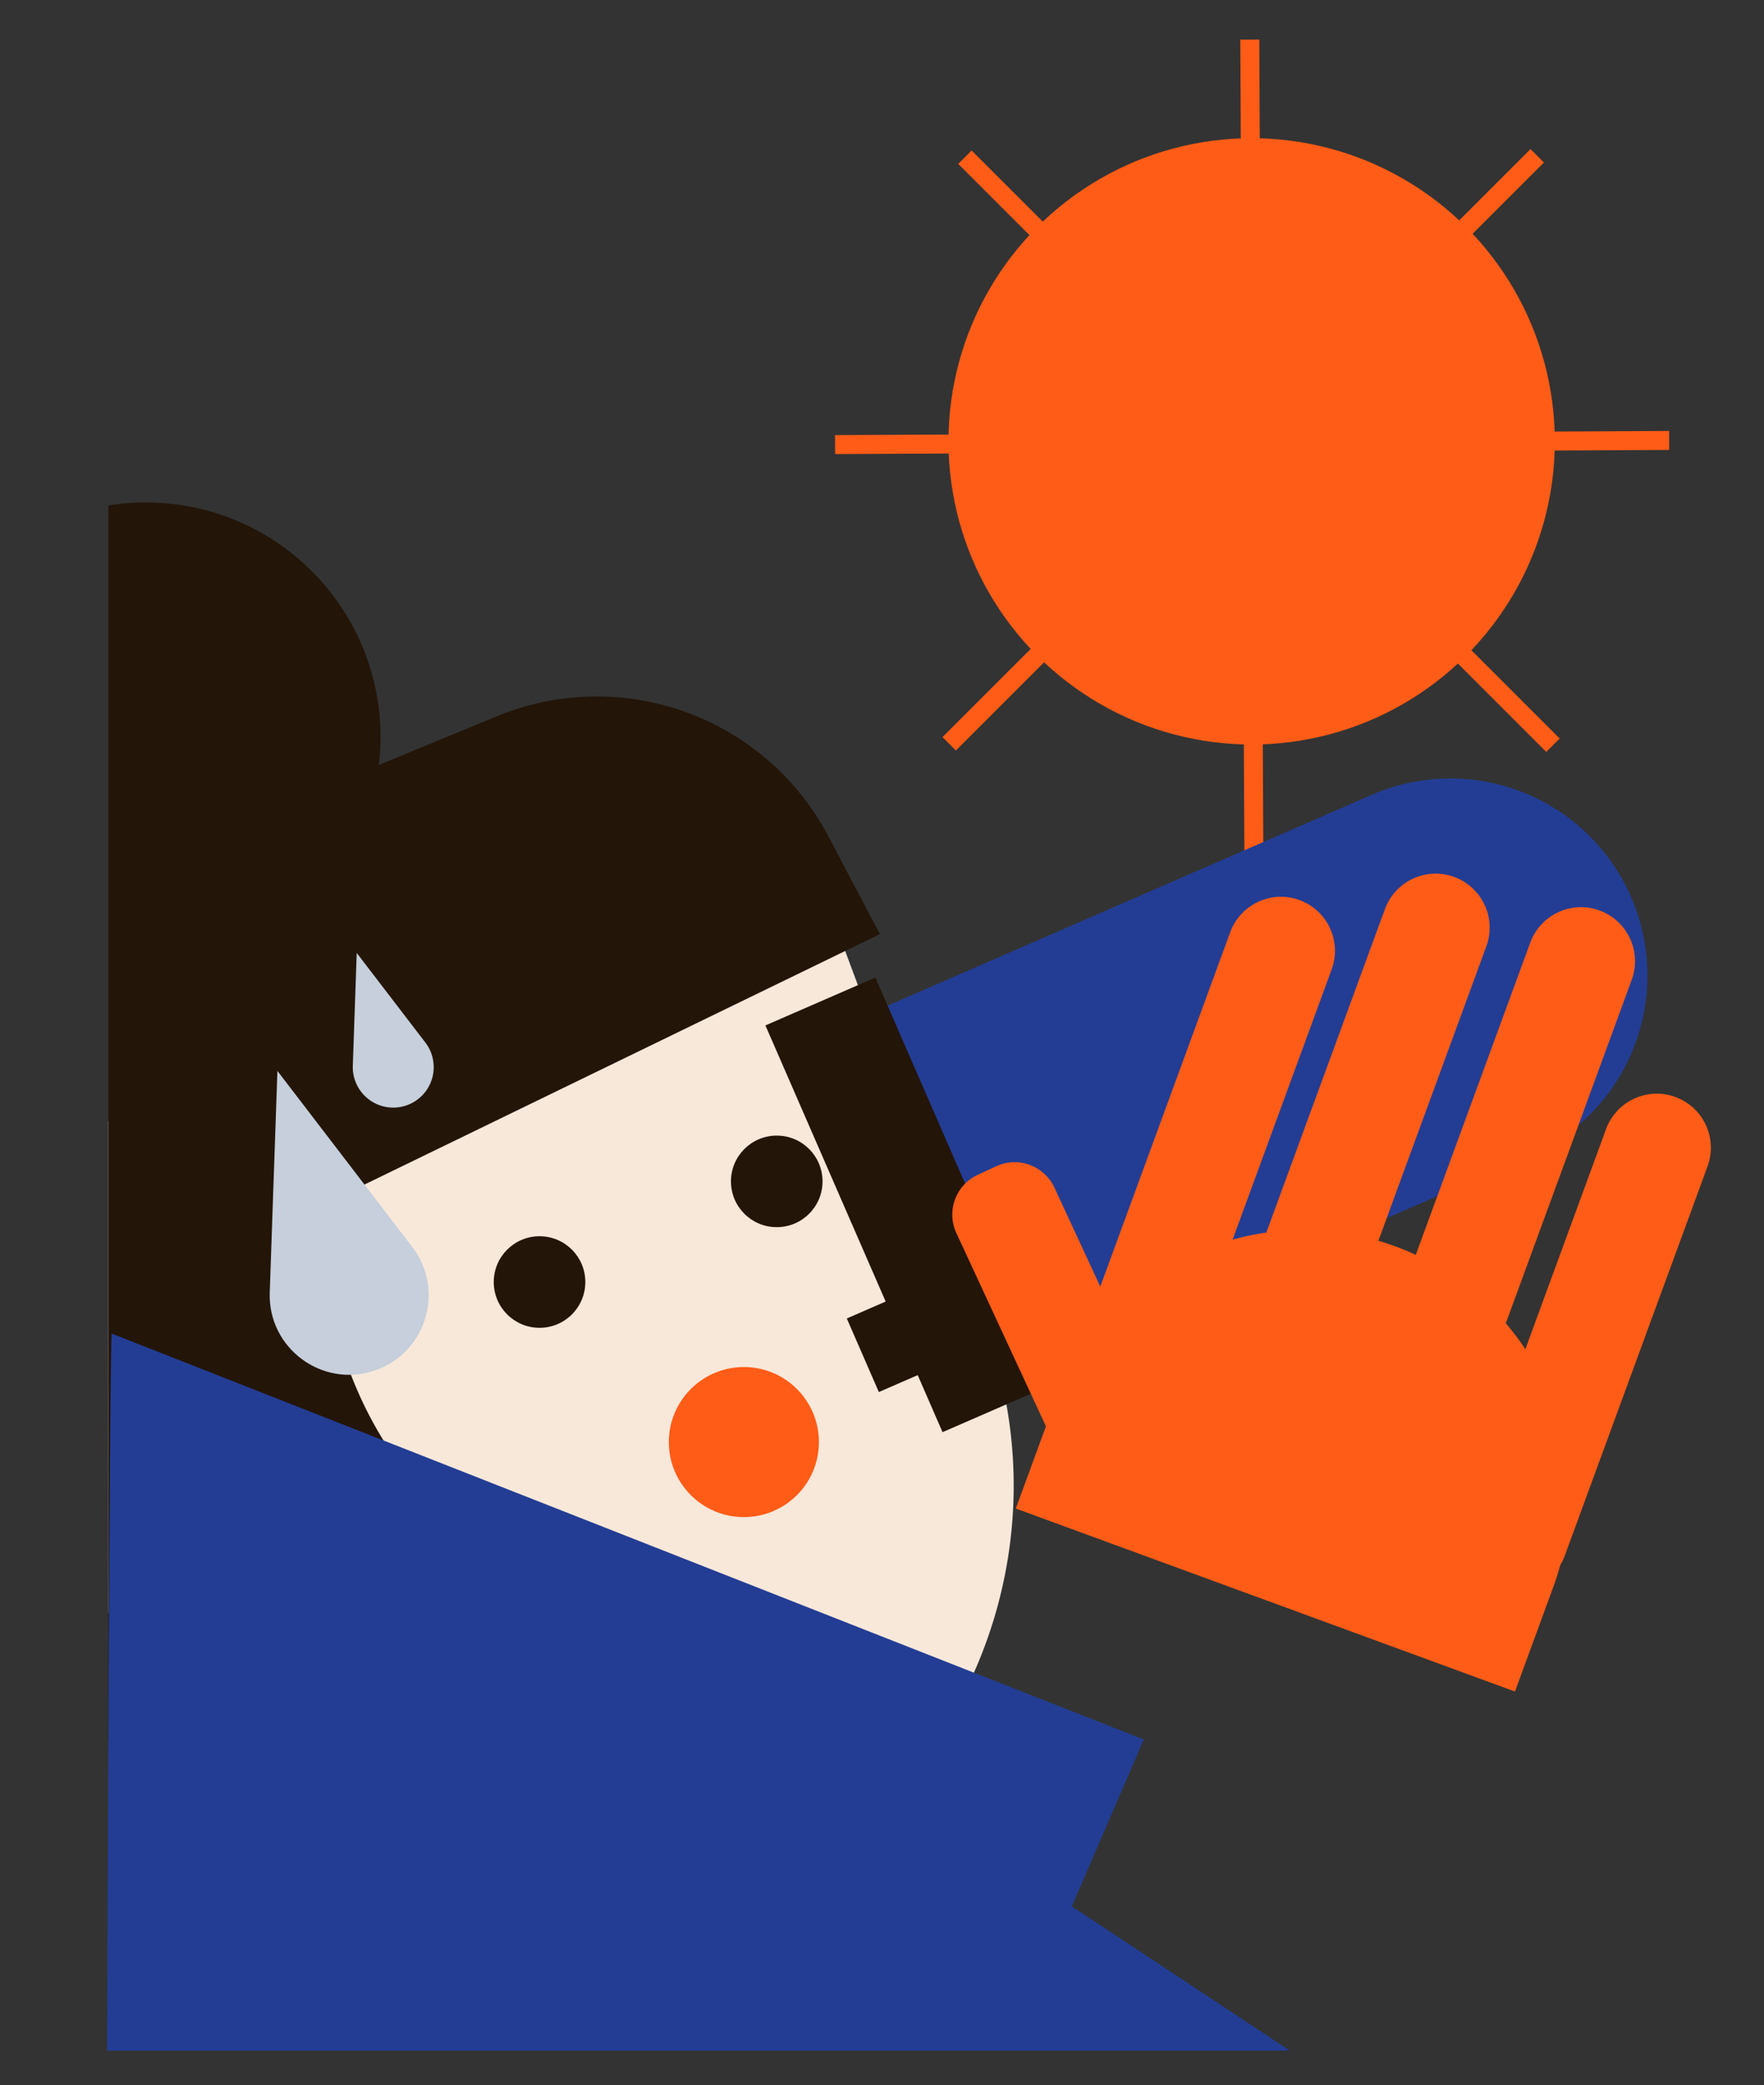
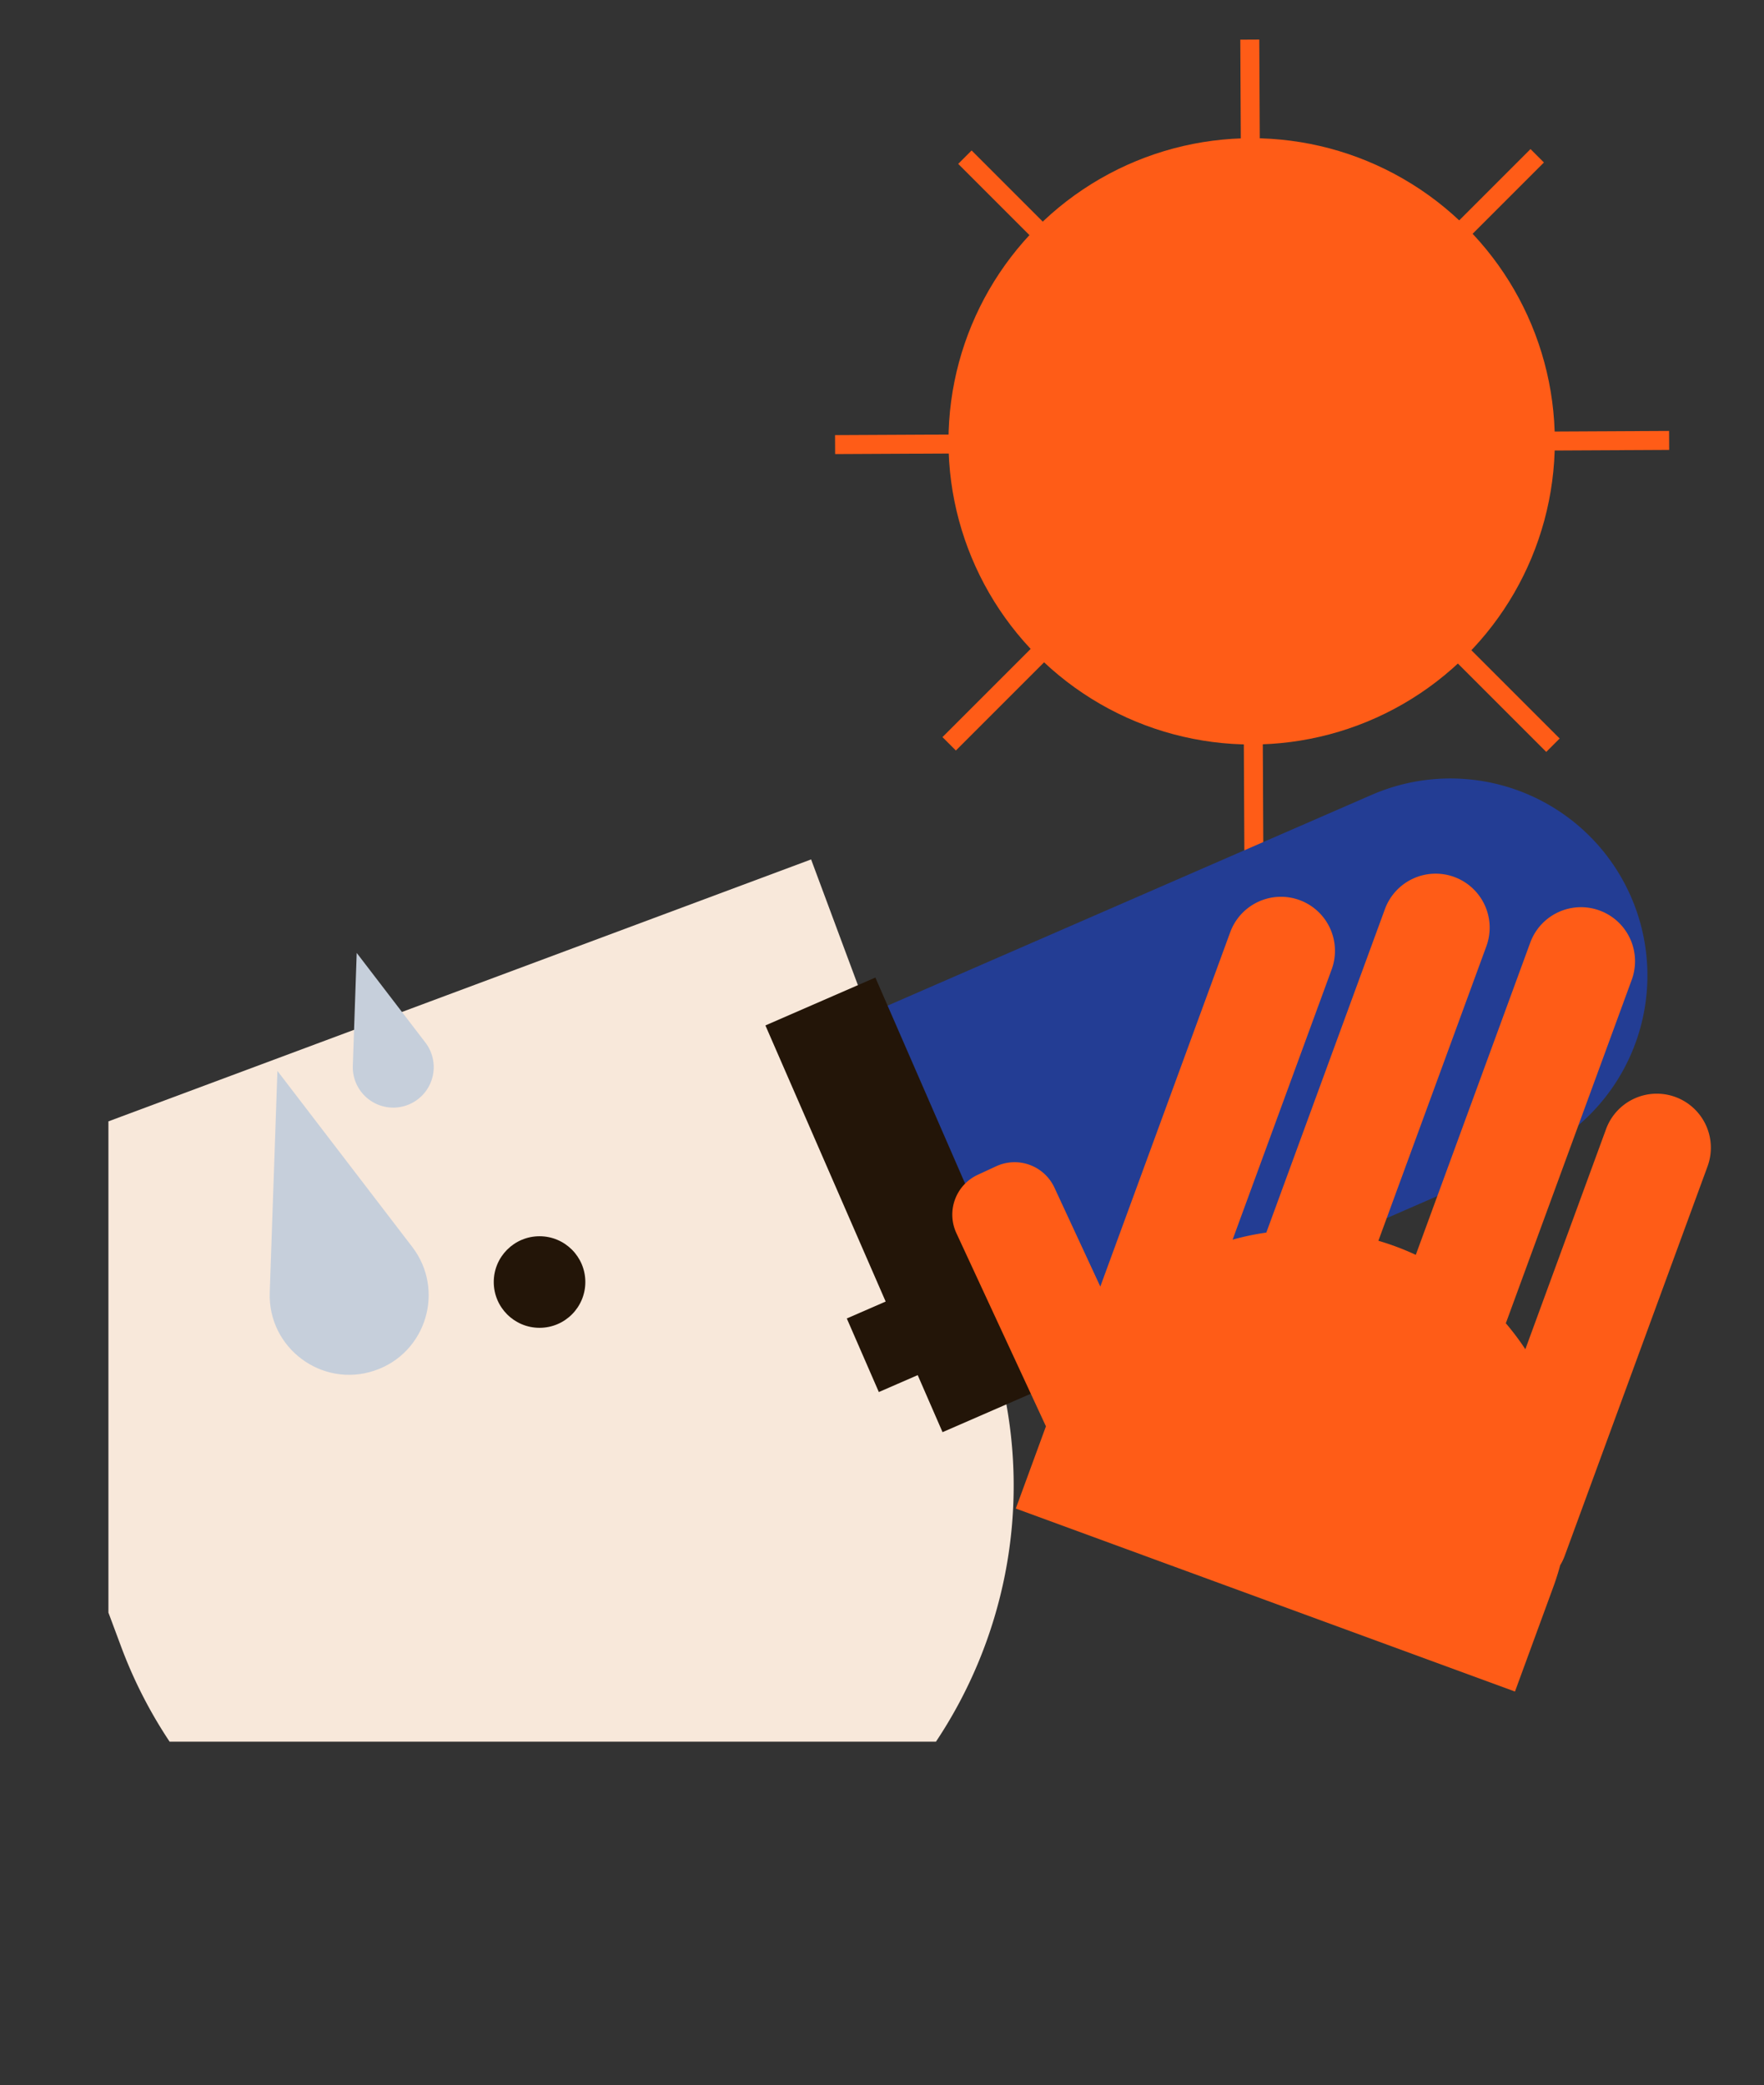
<svg xmlns="http://www.w3.org/2000/svg" id="Capa_1" data-name="Capa 1" viewBox="0 0 1692 2000">
  <rect x="0" y="0" width="1692" height="2000" fill="#333333" stroke="none" />
  <title>Mesa de trabajo 31</title>
  <circle cx="1200.56" cy="423.35" r="290.79" fill="#ff5c17" />
  <line x1="1474.47" y1="149.43" x2="910.43" y2="713.47" fill="none" stroke="#ff5c17" stroke-miterlimit="10" stroke-width="18.2" />
  <line x1="1489.57" y1="714.8" x2="925.53" y2="150.76" fill="none" stroke="#ff5c17" stroke-miterlimit="10" stroke-width="18.2" />
  <line x1="1198.78" y1="38" x2="1202.78" y2="838" fill="none" stroke="#ff5c17" stroke-miterlimit="10" stroke-width="18.2" />
  <line x1="1601" y1="422.46" x2="801" y2="426.46" fill="none" stroke="#ff5c17" stroke-miterlimit="10" stroke-width="18.2" />
  <line x1="1361.54" y1="789" x2="1342.68" y2="789" fill="none" />
  <path d="M897.77,1670.59H162.67a442.83,442.83,0,0,1-46.49-91.11L104,1546.81V1075.62l12.89-4.81L303,1001.45l110-41L778,824.37l21,56.43L809.48,909l1.21,3.24,15.77,42.3,117.89,316.26a444.69,444.69,0,0,1,18.26,62.57C988.05,1452.41,962.41,1573.66,897.77,1670.59Z" fill="#f8e8da" />
  <circle cx="517.52" cy="1229.73" r="43.92" fill="#231508" />
-   <circle cx="745.04" cy="1133.19" r="43.92" fill="#231508" />
-   <circle cx="713.51" cy="1383.24" r="71.98" fill="#ff5c17" />
  <path d="M104,1903.9v.1S104,1903.93,104,1903.9Z" fill="#c6cfdb" />
-   <path d="M810.69,912.19,844,896l-49.48-93.88A251.06,251.06,0,0,0,476.76,687l-113.34,46.7A224.83,224.83,0,0,0,365,707c0-124.26-100.74-225-225-225a226.06,226.06,0,0,0-36,2.87V1670.59H274.69L564,1548c-194.29-91.11-243.68-237.56-252.29-339.4a427.3,427.3,0,0,1-1.17-53.4Z" fill="#231508" />
-   <path d="M104,1903.9v.1S104,1903.93,104,1903.9Z" fill="#231508" />
  <path d="M359.21,1314.71h0c49.56-16.65,68-77.12,36.23-118.63L266.09,1027.23l-7.36,212.58C256.89,1293,308.75,1331.67,359.21,1314.71Z" fill="#c6cfdb" />
  <path d="M389.58,1060.4h0A38.81,38.81,0,0,0,408,1000l-65.84-85.94-3.75,108.2A38.81,38.81,0,0,0,389.58,1060.4Z" fill="#c6cfdb" />
  <path d="M1015.79,624.62h378a0,0,0,0,1,0,0v595.49a189,189,0,0,1-189,189h0a189,189,0,0,1-189-189V624.62a0,0,0,0,1,0,0Z" transform="translate(753.5 2527.43) rotate(-113.53)" fill="#233d94" />
  <polygon points="1009.54 1327.82 839.64 937.67 734.17 983.6 849.51 1248.45 812.24 1264.68 842.97 1335.26 880.25 1319.03 904.07 1373.74 1009.54 1327.82" fill="#231508" />
  <path d="M1607,1052.24h0a51.84,51.84,0,0,0-66.51,30.83l-77.4,211.12a255.38,255.38,0,0,0-18.75-24.94l.55-1.38,120.23-328a51.82,51.82,0,0,0-30.82-66.51h0a51.82,51.82,0,0,0-66.51,30.82L1358,1203.66q-9.68-4.5-19.86-8.25h0c-5.31-1.94-10.64-3.68-16-5.26l103.55-282.46a51.83,51.83,0,0,0-30.82-66.51h0A51.84,51.84,0,0,0,1328.4,872l-113.77,310.3a254,254,0,0,0-32.32,6.77l95-259.19a51.84,51.84,0,0,0-30.82-66.52h0A51.85,51.85,0,0,0,1180,894.2l-124.6,339.88-44-94.88a42.12,42.12,0,0,0-55.92-20.5l-17.65,8.18a42.11,42.11,0,0,0-20.5,55.91l85.91,185.35L974.34,1447l478.8,175.54,36.65-100q3.87-10.55,6.73-21.2a51.88,51.88,0,0,0,4.36-9.06l137-373.57A51.85,51.85,0,0,0,1607,1052.24Z" fill="#ff5c17" />
-   <path d="M107.22,1279.2l989.87,389.32-68.95,160.06L1237.23,1967H102.77S105,1276.32,107.22,1279.2Z" fill="#233d94" />
</svg>